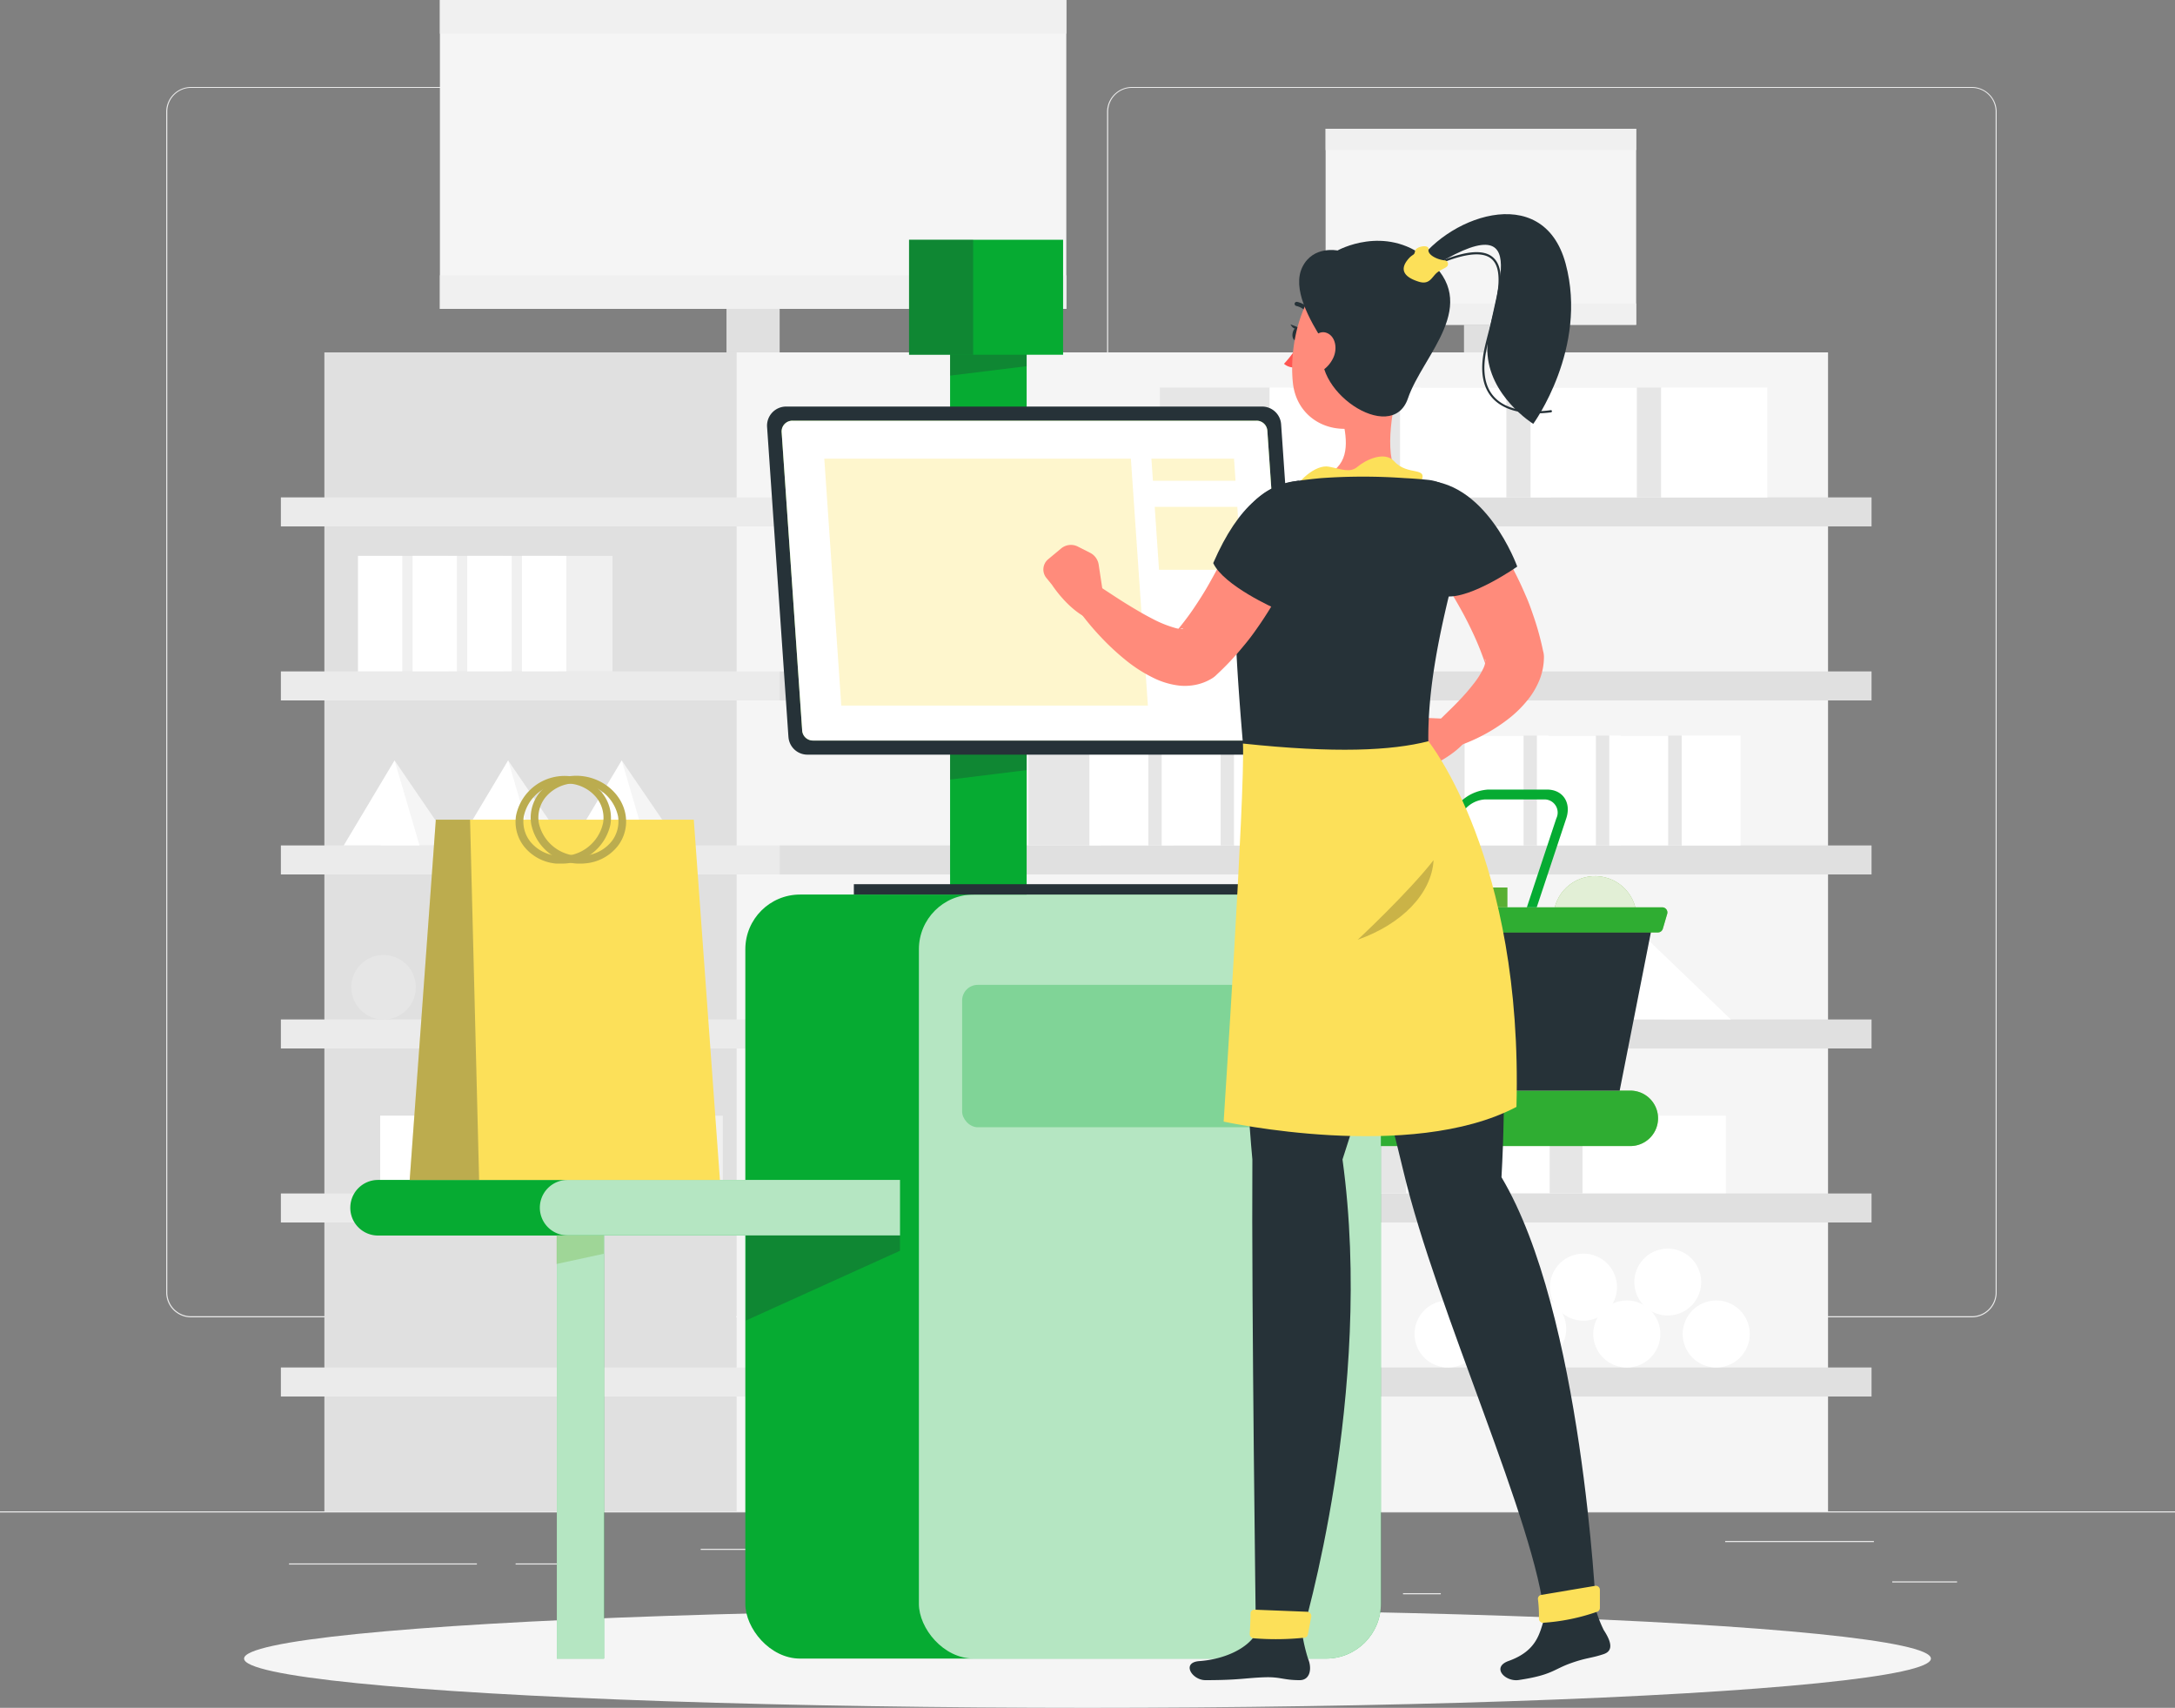
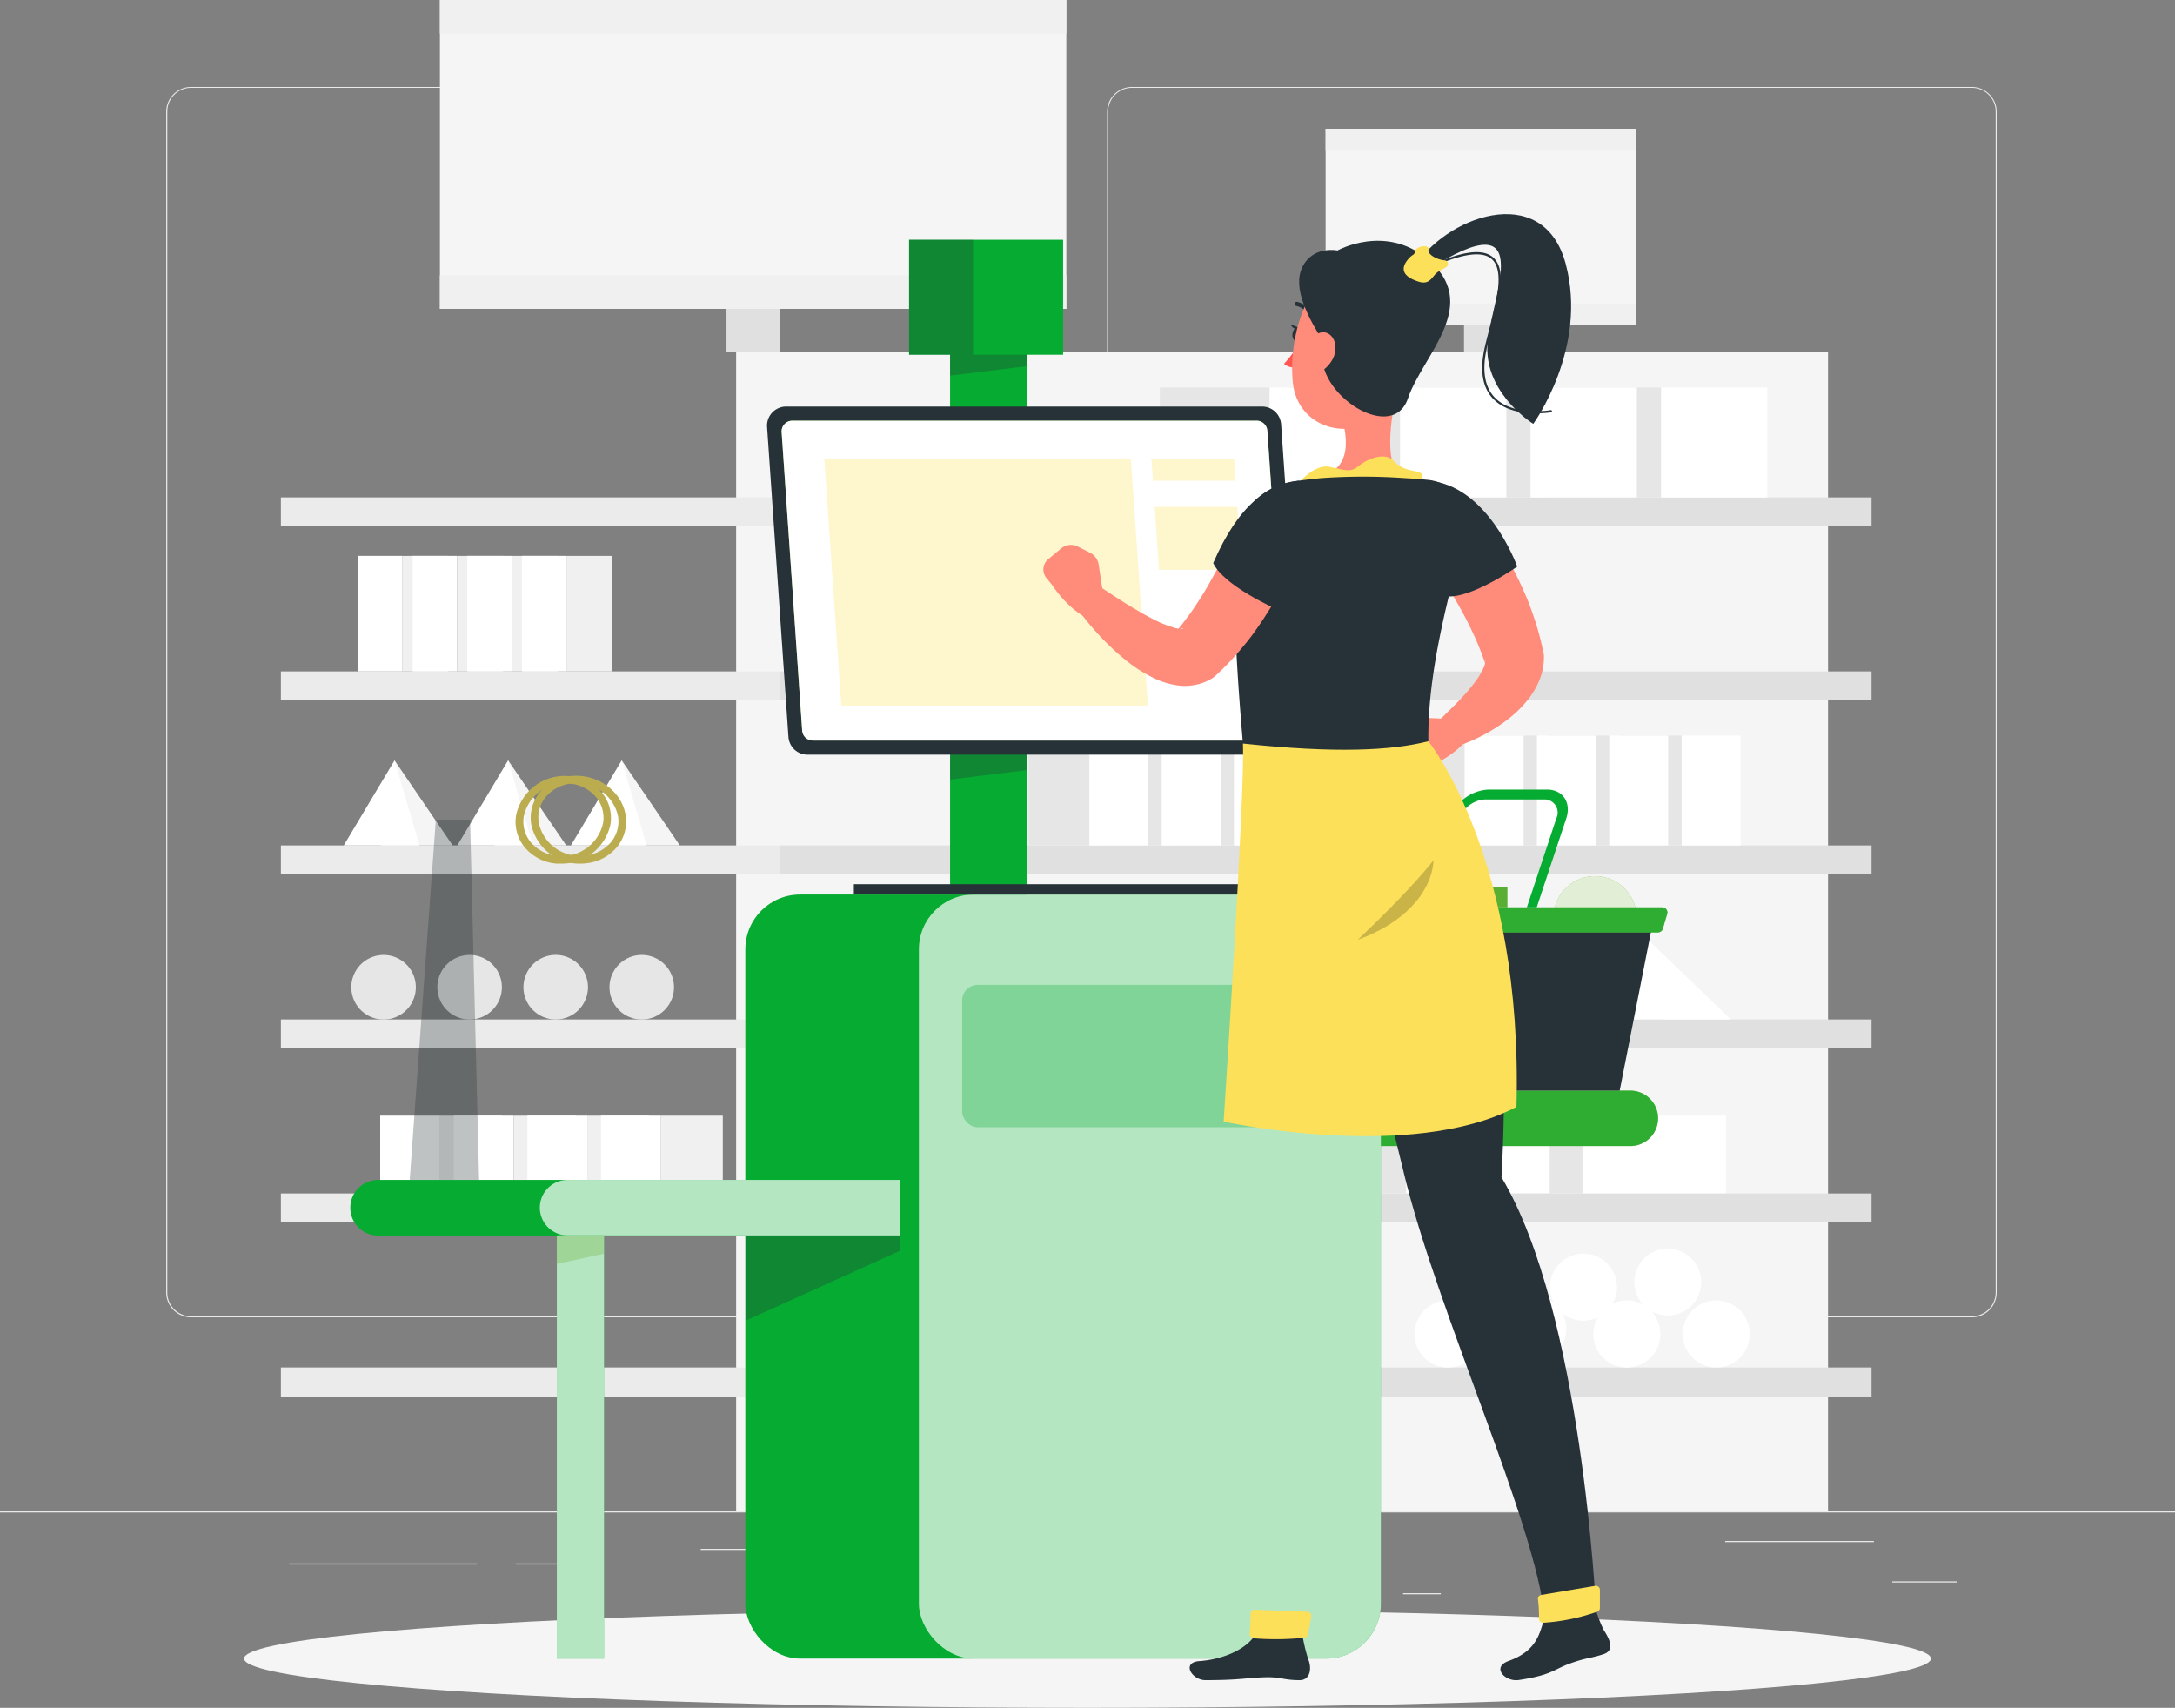
<svg xmlns="http://www.w3.org/2000/svg" width="343.722" height="269.863" viewBox="0 0 343.722 269.863">
  <rect x="0" y="0" width="343.722" height="269.863" fill="#808080" stroke="none" />
  <g id="Self_checkout-rafiki" data-name="Self checkout-rafiki" transform="translate(0 -35)">
    <g id="freepik--background-complete--inject-36" transform="translate(0 35)">
      <rect id="Rectangle_18306" data-name="Rectangle 18306" width="343.722" height="0.172" transform="translate(0 238.818)" fill="#ebebeb" />
      <rect id="Rectangle_18307" data-name="Rectangle 18307" width="10.243" height="0.172" transform="translate(299.038 249.879)" fill="#ebebeb" />
      <rect id="Rectangle_18308" data-name="Rectangle 18308" width="5.974" height="0.172" transform="translate(221.721 251.749)" fill="#ebebeb" />
      <rect id="Rectangle_18309" data-name="Rectangle 18309" width="23.504" height="0.172" transform="translate(272.633 243.499)" fill="#ebebeb" />
      <rect id="Rectangle_18310" data-name="Rectangle 18310" width="29.691" height="0.172" transform="translate(45.674 247.046)" fill="#ebebeb" />
      <rect id="Rectangle_18311" data-name="Rectangle 18311" width="10.71" height="0.172" transform="translate(81.483 247.046)" fill="#ebebeb" />
      <rect id="Rectangle_18312" data-name="Rectangle 18312" width="64.4" height="0.172" transform="translate(110.733 244.737)" fill="#ebebeb" />
      <path id="Path_33769" data-name="Path 33769" d="M174.867,249.409H42.128a3.925,3.925,0,0,1-3.918-3.925V58.891A3.925,3.925,0,0,1,42.128,55H174.867a3.925,3.925,0,0,1,3.925,3.925V245.484A3.925,3.925,0,0,1,174.867,249.409ZM42.128,55.137a3.753,3.753,0,0,0-3.747,3.753V245.484a3.753,3.753,0,0,0,3.747,3.753H174.867a3.76,3.76,0,0,0,3.753-3.753V58.891a3.76,3.76,0,0,0-3.753-3.753Z" transform="translate(-11.943 -41.251)" fill="#ebebeb" />
      <path id="Path_33770" data-name="Path 33770" d="M391.171,249.409H258.425a3.932,3.932,0,0,1-3.925-3.925V58.891A3.932,3.932,0,0,1,258.425,55H391.171a3.925,3.925,0,0,1,3.912,3.891V245.484A3.925,3.925,0,0,1,391.171,249.409ZM258.425,55.137a3.76,3.76,0,0,0-3.753,3.753V245.484a3.76,3.76,0,0,0,3.753,3.753H391.171a3.76,3.76,0,0,0,3.753-3.753V58.891a3.76,3.76,0,0,0-3.753-3.753Z" transform="translate(-79.546 -41.251)" fill="#ebebeb" />
-       <rect id="Rectangle_18313" data-name="Rectangle 18313" width="65.08" height="183.135" transform="translate(51.263 55.683)" fill="#e0e0e0" />
      <rect id="Rectangle_18314" data-name="Rectangle 18314" width="172.555" height="183.135" transform="translate(288.891 238.818) rotate(180)" fill="#f5f5f5" />
      <rect id="Rectangle_18315" data-name="Rectangle 18315" width="78.829" height="4.585" transform="translate(44.388 78.595)" fill="#ebebeb" />
      <rect id="Rectangle_18316" data-name="Rectangle 18316" width="172.555" height="4.585" transform="translate(295.766 83.181) rotate(180)" fill="#e0e0e0" />
      <rect id="Rectangle_18317" data-name="Rectangle 18317" width="78.829" height="4.585" transform="translate(44.388 106.093)" fill="#ebebeb" />
      <rect id="Rectangle_18318" data-name="Rectangle 18318" width="172.555" height="4.585" transform="translate(295.766 110.678) rotate(180)" fill="#e0e0e0" />
      <rect id="Rectangle_18319" data-name="Rectangle 18319" width="78.829" height="4.585" transform="translate(44.388 133.591)" fill="#ebebeb" />
      <rect id="Rectangle_18320" data-name="Rectangle 18320" width="172.555" height="4.585" transform="translate(295.766 138.176) rotate(180)" fill="#e0e0e0" />
      <rect id="Rectangle_18321" data-name="Rectangle 18321" width="78.829" height="4.585" transform="translate(44.388 161.089)" fill="#ebebeb" />
      <rect id="Rectangle_18322" data-name="Rectangle 18322" width="172.555" height="4.585" transform="translate(295.766 165.674) rotate(180)" fill="#e0e0e0" />
      <rect id="Rectangle_18323" data-name="Rectangle 18323" width="78.829" height="4.585" transform="translate(44.388 188.586)" fill="#ebebeb" />
      <rect id="Rectangle_18324" data-name="Rectangle 18324" width="172.555" height="4.585" transform="translate(295.766 193.172) rotate(180)" fill="#e0e0e0" />
      <rect id="Rectangle_18325" data-name="Rectangle 18325" width="78.829" height="4.585" transform="translate(44.388 216.084)" fill="#ebebeb" />
      <rect id="Rectangle_18326" data-name="Rectangle 18326" width="172.555" height="4.585" transform="translate(295.766 220.669) rotate(180)" fill="#e0e0e0" />
      <rect id="Rectangle_18327" data-name="Rectangle 18327" width="98.992" height="48.808" transform="translate(69.521)" fill="#f5f5f5" />
      <rect id="Rectangle_18328" data-name="Rectangle 18328" width="8.401" height="6.874" transform="translate(114.81 48.808)" fill="#e0e0e0" />
      <rect id="Rectangle_18329" data-name="Rectangle 18329" width="98.992" height="5.307" transform="translate(69.521 43.501)" fill="#f0f0f0" />
      <rect id="Rectangle_18330" data-name="Rectangle 18330" width="98.992" height="5.307" transform="translate(69.521)" fill="#f0f0f0" />
      <rect id="Rectangle_18331" data-name="Rectangle 18331" width="49.077" height="30.976" transform="translate(209.491 20.348)" fill="#f5f5f5" />
      <rect id="Rectangle_18332" data-name="Rectangle 18332" width="5.335" height="4.365" transform="translate(231.359 51.318)" fill="#e0e0e0" />
      <rect id="Rectangle_18333" data-name="Rectangle 18333" width="49.077" height="3.368" transform="translate(209.491 47.956)" fill="#f0f0f0" />
      <rect id="Rectangle_18334" data-name="Rectangle 18334" width="49.077" height="3.368" transform="translate(209.491 20.348)" fill="#f0f0f0" />
      <rect id="Rectangle_18335" data-name="Rectangle 18335" width="17.358" height="17.358" transform="translate(245.163 61.237)" fill="#e6e6e6" />
      <rect id="Rectangle_18336" data-name="Rectangle 18336" width="16.787" height="17.358" transform="translate(279.301 78.602) rotate(180)" fill="#fff" />
      <rect id="Rectangle_18337" data-name="Rectangle 18337" width="17.358" height="17.358" transform="translate(224.54 61.237)" fill="#e6e6e6" />
      <rect id="Rectangle_18338" data-name="Rectangle 18338" width="16.787" height="17.358" transform="translate(258.678 78.602) rotate(180)" fill="#fff" />
      <rect id="Rectangle_18339" data-name="Rectangle 18339" width="17.358" height="17.358" transform="translate(203.916 61.237)" fill="#e6e6e6" />
      <rect id="Rectangle_18340" data-name="Rectangle 18340" width="16.787" height="17.358" transform="translate(238.055 78.602) rotate(180)" fill="#fff" />
      <rect id="Rectangle_18341" data-name="Rectangle 18341" width="17.358" height="17.358" transform="translate(183.293 61.237)" fill="#e6e6e6" />
      <rect id="Rectangle_18342" data-name="Rectangle 18342" width="16.787" height="17.358" transform="translate(217.431 78.602) rotate(180)" fill="#fff" />
      <rect id="Rectangle_18343" data-name="Rectangle 18343" width="7.273" height="18.258" transform="translate(70.869 106.1) rotate(180)" fill="#f0f0f0" />
      <rect id="Rectangle_18344" data-name="Rectangle 18344" width="7.033" height="18.258" transform="translate(56.57 87.835)" fill="#fff" />
      <rect id="Rectangle_18345" data-name="Rectangle 18345" width="7.273" height="18.258" transform="translate(79.51 106.1) rotate(180)" fill="#f0f0f0" />
      <rect id="Rectangle_18346" data-name="Rectangle 18346" width="7.033" height="18.258" transform="translate(65.204 87.835)" fill="#fff" />
      <rect id="Rectangle_18347" data-name="Rectangle 18347" width="7.273" height="18.258" transform="translate(88.144 106.1) rotate(180)" fill="#f0f0f0" />
      <rect id="Rectangle_18348" data-name="Rectangle 18348" width="7.033" height="18.258" transform="translate(73.845 87.835)" fill="#fff" />
      <rect id="Rectangle_18349" data-name="Rectangle 18349" width="7.273" height="18.258" transform="translate(96.792 106.1) rotate(180)" fill="#f0f0f0" />
      <rect id="Rectangle_18350" data-name="Rectangle 18350" width="7.033" height="18.258" transform="translate(82.486 87.835)" fill="#fff" />
      <rect id="Rectangle_18351" data-name="Rectangle 18351" width="9.789" height="12.298" transform="translate(79.338 188.593) rotate(180)" fill="#f0f0f0" />
      <rect id="Rectangle_18352" data-name="Rectangle 18352" width="9.466" height="12.298" transform="translate(60.083 176.288)" fill="#fff" />
      <rect id="Rectangle_18353" data-name="Rectangle 18353" width="9.789" height="12.298" transform="translate(90.969 188.593) rotate(180)" fill="#f0f0f0" />
      <rect id="Rectangle_18354" data-name="Rectangle 18354" width="9.466" height="12.298" transform="translate(71.714 176.288)" fill="#fff" />
      <rect id="Rectangle_18355" data-name="Rectangle 18355" width="9.789" height="12.298" transform="translate(102.601 188.593) rotate(180)" fill="#f0f0f0" />
      <rect id="Rectangle_18356" data-name="Rectangle 18356" width="9.466" height="12.298" transform="translate(83.346 176.288)" fill="#fff" />
      <rect id="Rectangle_18357" data-name="Rectangle 18357" width="9.789" height="12.298" transform="translate(114.226 188.593) rotate(180)" fill="#f0f0f0" />
      <rect id="Rectangle_18358" data-name="Rectangle 18358" width="9.466" height="12.298" transform="translate(94.977 176.288)" fill="#fff" />
      <rect id="Rectangle_18359" data-name="Rectangle 18359" width="9.617" height="17.358" transform="translate(256.141 116.233)" fill="#e6e6e6" />
      <rect id="Rectangle_18360" data-name="Rectangle 18360" width="9.301" height="17.358" transform="translate(275.067 133.598) rotate(180)" fill="#fff" />
      <rect id="Rectangle_18361" data-name="Rectangle 18361" width="9.617" height="17.358" transform="translate(244.709 116.233)" fill="#e6e6e6" />
      <rect id="Rectangle_18362" data-name="Rectangle 18362" width="9.301" height="17.358" transform="translate(263.628 133.598) rotate(180)" fill="#fff" />
      <rect id="Rectangle_18363" data-name="Rectangle 18363" width="9.617" height="17.358" transform="translate(233.277 116.233)" fill="#e6e6e6" />
      <rect id="Rectangle_18364" data-name="Rectangle 18364" width="9.301" height="17.358" transform="translate(252.202 133.598) rotate(180)" fill="#fff" />
      <rect id="Rectangle_18365" data-name="Rectangle 18365" width="9.617" height="17.358" transform="translate(221.852 116.233)" fill="#e6e6e6" />
      <rect id="Rectangle_18366" data-name="Rectangle 18366" width="9.301" height="17.358" transform="translate(240.777 133.598) rotate(180)" fill="#fff" />
      <rect id="Rectangle_18367" data-name="Rectangle 18367" width="9.617" height="17.358" transform="translate(196.843 116.233)" fill="#e6e6e6" />
      <rect id="Rectangle_18368" data-name="Rectangle 18368" width="9.301" height="17.358" transform="translate(215.768 133.598) rotate(180)" fill="#fff" />
      <rect id="Rectangle_18369" data-name="Rectangle 18369" width="9.617" height="17.358" transform="translate(185.41 116.233)" fill="#e6e6e6" />
      <rect id="Rectangle_18370" data-name="Rectangle 18370" width="9.301" height="17.358" transform="translate(204.336 133.598) rotate(180)" fill="#fff" />
      <rect id="Rectangle_18371" data-name="Rectangle 18371" width="9.617" height="17.358" transform="translate(173.985 116.233)" fill="#e6e6e6" />
      <rect id="Rectangle_18372" data-name="Rectangle 18372" width="9.301" height="17.358" transform="translate(192.904 133.598) rotate(180)" fill="#fff" />
      <rect id="Rectangle_18373" data-name="Rectangle 18373" width="9.617" height="17.358" transform="translate(162.553 116.233)" fill="#e6e6e6" />
      <rect id="Rectangle_18374" data-name="Rectangle 18374" width="9.301" height="17.358" transform="translate(181.478 133.598) rotate(180)" fill="#fff" />
      <rect id="Rectangle_18375" data-name="Rectangle 18375" width="23.442" height="12.257" transform="translate(226.643 176.295)" fill="#e6e6e6" />
      <rect id="Rectangle_18376" data-name="Rectangle 18376" width="22.665" height="12.257" transform="translate(272.75 188.545) rotate(180)" fill="#fff" />
      <rect id="Rectangle_18377" data-name="Rectangle 18377" width="23.442" height="12.257" transform="translate(198.788 176.295)" fill="#e6e6e6" />
      <rect id="Rectangle_18378" data-name="Rectangle 18378" width="22.665" height="12.257" transform="translate(244.902 188.545) rotate(180)" fill="#fff" />
      <rect id="Rectangle_18379" data-name="Rectangle 18379" width="23.442" height="12.257" transform="translate(170.94 176.295)" fill="#e6e6e6" />
      <rect id="Rectangle_18380" data-name="Rectangle 18380" width="22.665" height="12.257" transform="translate(217.046 188.545) rotate(180)" fill="#fff" />
      <rect id="Rectangle_18381" data-name="Rectangle 18381" width="23.442" height="12.257" transform="translate(143.091 176.295)" fill="#e6e6e6" />
      <rect id="Rectangle_18382" data-name="Rectangle 18382" width="22.665" height="12.257" transform="translate(189.198 188.545) rotate(180)" fill="#fff" />
      <circle id="Ellipse_672" data-name="Ellipse 672" cx="7.734" cy="7.734" r="7.734" transform="translate(135.743 90.626)" fill="#e6e6e6" />
      <circle id="Ellipse_673" data-name="Ellipse 673" cx="7.734" cy="7.734" r="7.734" transform="translate(156.366 90.626)" fill="#e6e6e6" />
      <circle id="Ellipse_674" data-name="Ellipse 674" cx="7.734" cy="7.734" r="7.734" transform="translate(176.989 90.626)" fill="#e6e6e6" />
      <circle id="Ellipse_675" data-name="Ellipse 675" cx="7.734" cy="7.734" r="7.734" transform="translate(197.612 90.626)" fill="#e6e6e6" />
      <circle id="Ellipse_676" data-name="Ellipse 676" cx="5.101" cy="5.101" r="5.101" transform="translate(54.481 152.208) rotate(-13.28)" fill="#e6e6e6" />
      <circle id="Ellipse_677" data-name="Ellipse 677" cx="5.101" cy="5.101" r="5.101" transform="translate(68.079 152.205) rotate(-13.28)" fill="#e6e6e6" />
      <circle id="Ellipse_678" data-name="Ellipse 678" cx="5.101" cy="5.101" r="5.101" transform="translate(81.156 158.752) rotate(-67.5)" fill="#e6e6e6" />
      <circle id="Ellipse_679" data-name="Ellipse 679" cx="5.101" cy="5.101" r="5.101" transform="translate(94.204 155.997) rotate(-45)" fill="#e6e6e6" />
      <circle id="Ellipse_680" data-name="Ellipse 680" cx="5.3" cy="5.3" r="5.3" transform="translate(221.912 213.662) rotate(-67.5)" fill="#fff" />
      <circle id="Ellipse_681" data-name="Ellipse 681" cx="5.284" cy="5.284" r="5.284" transform="translate(235.869 206.045) rotate(-13.339)" fill="#fff" />
      <circle id="Ellipse_682" data-name="Ellipse 682" cx="5.3" cy="5.3" r="5.3" transform="translate(250.165 213.661) rotate(-67.5)" fill="#fff" />
      <circle id="Ellipse_683" data-name="Ellipse 683" cx="5.3" cy="5.3" r="5.3" transform="translate(264.295 213.657) rotate(-67.5)" fill="#fff" />
      <circle id="Ellipse_684" data-name="Ellipse 684" cx="5.3" cy="5.3" r="5.3" transform="translate(228.617 203.392) rotate(-45)" fill="#fff" />
      <circle id="Ellipse_685" data-name="Ellipse 685" cx="5.3" cy="5.3" r="5.3" transform="translate(243.314 206.259) rotate(-67.5)" fill="#fff" />
      <circle id="Ellipse_686" data-name="Ellipse 686" cx="5.284" cy="5.284" r="5.284" transform="translate(257.201 198.664) rotate(-13.339)" fill="#fff" />
      <circle id="Ellipse_687" data-name="Ellipse 687" cx="5.3" cy="5.3" r="5.3" transform="translate(152.752 210.793) rotate(-45)" fill="#fff" />
      <circle id="Ellipse_688" data-name="Ellipse 688" cx="5.3" cy="5.3" r="5.3" transform="translate(167.446 213.661) rotate(-67.5)" fill="#fff" />
      <circle id="Ellipse_689" data-name="Ellipse 689" cx="5.3" cy="5.3" r="5.3" transform="translate(182.117 206.862) rotate(-13.28)" fill="#fff" />
      <circle id="Ellipse_690" data-name="Ellipse 690" cx="5.3" cy="5.3" r="5.3" transform="translate(195.699 213.653) rotate(-67.5)" fill="#fff" />
      <circle id="Ellipse_691" data-name="Ellipse 691" cx="5.3" cy="5.3" r="5.3" transform="translate(160.588 206.26) rotate(-67.5)" fill="#fff" />
      <circle id="Ellipse_692" data-name="Ellipse 692" cx="5.3" cy="5.3" r="5.3" transform="translate(174.148 203.395) rotate(-45)" fill="#fff" />
      <circle id="Ellipse_693" data-name="Ellipse 693" cx="5.3" cy="5.3" r="5.3" transform="translate(188.841 206.259) rotate(-67.5)" fill="#fff" />
      <path id="Path_33771" data-name="Path 33771" d="M369.474,249.2l3.884,13.838H353.01Z" transform="translate(-110.336 -101.95)" fill="#e0e0e0" />
      <path id="Path_33772" data-name="Path 33772" d="M373.744,249.2l-7.074,13.838h21.469Z" transform="translate(-114.605 -101.95)" fill="#fff" />
      <path id="Path_33773" data-name="Path 33773" d="M322.661,249.2l3.884,13.838H306.19Z" transform="translate(-95.702 -101.95)" fill="#e0e0e0" />
      <path id="Path_33774" data-name="Path 33774" d="M326.934,249.2l-7.074,13.838h21.469Z" transform="translate(-99.974 -101.95)" fill="#fff" />
      <path id="Path_33775" data-name="Path 33775" d="M275.844,249.2l3.891,13.838H259.38Z" transform="translate(-81.071 -101.95)" fill="#e0e0e0" />
      <path id="Path_33776" data-name="Path 33776" d="M280.114,249.2l-7.074,13.838h21.476Z" transform="translate(-85.34 -101.95)" fill="#fff" />
      <path id="Path_33777" data-name="Path 33777" d="M89.715,209.78,87.55,223.22H98.9Z" transform="translate(-27.364 -89.629)" fill="#f5f5f5" />
      <path id="Path_33778" data-name="Path 33778" d="M87.049,209.78,91,223.22H79.02Z" transform="translate(-24.698 -89.629)" fill="#fff" />
      <path id="Path_33779" data-name="Path 33779" d="M115.825,209.78l-2.165,13.44h11.35Z" transform="translate(-35.525 -89.629)" fill="#f5f5f5" />
      <path id="Path_33780" data-name="Path 33780" d="M113.159,209.78l3.946,13.44H105.13Z" transform="translate(-32.859 -89.629)" fill="#fff" />
      <path id="Path_33781" data-name="Path 33781" d="M141.932,209.78l-2.172,13.44h11.357Z" transform="translate(-43.683 -89.629)" fill="#f5f5f5" />
      <path id="Path_33782" data-name="Path 33782" d="M139.269,209.78l3.946,13.44H131.24Z" transform="translate(-41.02 -89.629)" fill="#fff" />
      <path id="Path_33783" data-name="Path 33783" d="M229.034,249.2l3.884,13.838H212.57Z" transform="translate(-66.44 -101.95)" fill="#e0e0e0" />
      <path id="Path_33784" data-name="Path 33784" d="M233.3,249.2l-7.074,13.838h21.476Z" transform="translate(-70.71 -101.95)" fill="#fff" />
    </g>
    <g id="freepik--Shadow--inject-36" transform="translate(38.572 289.299)">
      <ellipse id="freepik--path--inject-36" cx="133.288" cy="7.782" rx="133.288" ry="7.782" fill="#f5f5f5" />
    </g>
    <g id="freepik--cash-register--inject-36" transform="translate(55.36 72.885)">
      <path id="Path_33785" data-name="Path 33785" d="M292,285.69h56.913a4.379,4.379,0,0,1,4.379,4.379h0a4.379,4.379,0,0,1-4.379,4.379H292Z" transform="translate(-146.626 -151.24)" fill="#6db033" />
      <path id="Path_33786" data-name="Path 33786" d="M292,285.69h56.913a4.379,4.379,0,0,1,4.379,4.379h0a4.379,4.379,0,0,1-4.379,4.379H292Z" transform="translate(-146.626 -151.24)" fill="#06ab32" opacity="0.6" />
      <circle id="Ellipse_694" data-name="Ellipse 694" cx="6.579" cy="6.579" r="6.579" transform="translate(188.793 112.028) rotate(-76.72)" fill="#6db033" />
      <circle id="Ellipse_695" data-name="Ellipse 695" cx="6.579" cy="6.579" r="6.579" transform="translate(188.793 112.028) rotate(-76.72)" fill="#fff" opacity="0.8" />
      <path id="Path_33787" data-name="Path 33787" d="M300.81,247.25h54.384l-5.211,26.425H306.014Z" transform="translate(-149.38 -139.225)" fill="#263238" />
      <path id="Path_33788" data-name="Path 33788" d="M298.226,243.56h57.415a.811.811,0,0,1,.784,1.038l-.687,2.344a.818.818,0,0,1-.784.584H298.906a.818.818,0,0,1-.784-.584l-.687-2.344a.811.811,0,0,1,.791-1.038Z" transform="translate(-148.315 -138.072)" fill="#6db033" />
      <path id="Path_33789" data-name="Path 33789" d="M298.226,243.56h57.415a.811.811,0,0,1,.784,1.038l-.687,2.344a.818.818,0,0,1-.784.584H298.906a.818.818,0,0,1-.784-.584l-.687-2.344a.811.811,0,0,1,.791-1.038Z" transform="translate(-148.315 -138.072)" fill="#06ab32" opacity="0.6" />
      <rect id="Rectangle_18383" data-name="Rectangle 18383" width="26.123" height="3.135" transform="translate(156.737 102.353)" fill="#6db033" />
      <rect id="Rectangle_18384" data-name="Rectangle 18384" width="26.123" height="3.135" transform="translate(156.737 102.353)" fill="#06ab32" opacity="0.2" />
      <path id="Path_33790" data-name="Path 33790" d="M328.773,240.819a.846.846,0,0,1-.914.577c-2.062-.351-3.08-2.227-2.33-4.489l5.259-15.873a6.9,6.9,0,0,1,6.049-4.544h9.315c2.5,0,3.863,2.062,3.039,4.544L344.522,235.1h-1.56l4.661-14.065a2.078,2.078,0,0,0-1.987-2.984h-9.315a4.544,4.544,0,0,0-3.973,2.984l-5.259,15.873a2.094,2.094,0,0,0,1.162,2.853.832.832,0,0,1,.522,1.059Z" transform="translate(-157.029 -129.611)" fill="#06ab32" />
      <rect id="Rectangle_18385" data-name="Rectangle 18385" width="100.435" height="120.729" rx="8.65" transform="translate(62.427 103.467)" fill="#06ab32" />
      <path id="Path_33791" data-name="Path 33791" d="M167.4,306.22H84.909a4.386,4.386,0,0,0-4.379,4.386h0a4.379,4.379,0,0,0,4.379,4.4H167.4Z" transform="translate(-80.53 -157.657)" fill="#06ab32" />
      <path id="Path_33792" data-name="Path 33792" d="M195.832,321.394l-24.342,11.02V318.96h24.342Z" transform="translate(-108.96 -161.639)" fill="#263238" opacity="0.3" />
      <path id="Path_33793" data-name="Path 33793" d="M181.02,306.22H128.479a4.386,4.386,0,0,0-4.379,4.386h0a4.386,4.386,0,0,0,4.379,4.379H181.02Z" transform="translate(-94.148 -157.657)" fill="#fff" opacity="0.7" />
      <rect id="Rectangle_18386" data-name="Rectangle 18386" width="73.006" height="120.729" rx="8.65" transform="translate(89.856 103.467)" fill="#fff" opacity="0.7" />
      <rect id="Rectangle_18387" data-name="Rectangle 18387" width="7.459" height="66.868" transform="translate(32.64 157.328)" fill="#06ab32" />
      <rect id="Rectangle_18388" data-name="Rectangle 18388" width="7.459" height="66.868" transform="translate(32.64 157.321)" fill="#fff" opacity="0.7" />
      <path id="Path_33794" data-name="Path 33794" d="M135.4,321.868l-7.459,1.616V318.96H135.4Z" transform="translate(-95.348 -161.639)" fill="#6db033" opacity="0.3" />
      <rect id="Rectangle_18389" data-name="Rectangle 18389" width="59.333" height="22.5" rx="2.47" transform="translate(96.689 117.738)" fill="#06ab32" opacity="0.3" />
-       <path id="Path_33795" data-name="Path 33795" d="M139.077,223.41H98.312L94.18,280.344h49.028Z" transform="translate(-84.796 -131.774)" fill="#fce059" />
      <path id="Path_33796" data-name="Path 33796" d="M103.722,223.41h-5.41L94.18,280.344h10.972Z" transform="translate(-84.796 -131.774)" fill="#263238" opacity="0.3" />
      <path id="Path_33797" data-name="Path 33797" d="M129.871,227.2a7.806,7.806,0,0,1-7.789-6.235,6.318,6.318,0,0,1,1.265-4.915,7.314,7.314,0,0,1,5.135-2.7c4.09-.371,7.912,2.413,8.517,6.187a6.331,6.331,0,0,1-1.272,4.922,7.287,7.287,0,0,1-5.128,2.7A6.572,6.572,0,0,1,129.871,227.2Zm-.653-12.676h-.626a6.125,6.125,0,0,0-4.29,2.241,5.128,5.128,0,0,0-1.024,3.987,6.612,6.612,0,0,0,7.211,5.183,6.125,6.125,0,0,0,4.29-2.241A5.128,5.128,0,0,0,135.8,219.7,6.576,6.576,0,0,0,129.218,214.52Z" transform="translate(-93.492 -128.618)" fill="#bbac4f" />
      <path id="Path_33798" data-name="Path 33798" d="M125.724,227.215h-.729a7.287,7.287,0,0,1-5.128-2.7,6.3,6.3,0,0,1-1.265-4.922,7.824,7.824,0,0,1,8.511-6.187,7.3,7.3,0,0,1,5.135,2.7,6.29,6.29,0,0,1,1.265,4.915A7.85,7.85,0,0,1,125.724,227.215Zm.687-12.676a6.574,6.574,0,0,0-6.593,5.211,5.128,5.128,0,0,0,1.024,3.987,6.125,6.125,0,0,0,4.29,2.241,6.63,6.63,0,0,0,7.218-5.183,5.1,5.1,0,0,0-1.031-3.987,6.111,6.111,0,0,0-4.283-2.241c-.268-.021-.474-.027-.681-.027Z" transform="translate(-92.403 -128.636)" fill="#bbac4f" />
      <rect id="Rectangle_18390" data-name="Rectangle 18390" width="12.099" height="89.416" transform="translate(94.785 14.058)" fill="#06ab32" />
      <path id="Path_33799" data-name="Path 33799" d="M230.509,180.2h-12.1v23.366l12.1-1.492Z" transform="translate(-123.625 -118.268)" fill="#263238" opacity="0.3" />
      <path id="Path_33800" data-name="Path 33800" d="M230.509,111.45h-12.1v6.8l12.1-1.492Z" transform="translate(-123.625 -96.78)" fill="#263238" opacity="0.3" />
      <path id="Path_33801" data-name="Path 33801" d="M179.712,180.654l-3.375-48.98a3.018,3.018,0,0,1,3.011-3.224h75.213a3.011,3.011,0,0,1,3.011,2.8l3.368,48.98a3.011,3.011,0,0,1-3.011,3.224H182.716a3,3,0,0,1-3-2.8Z" transform="translate(-110.473 -102.093)" fill="#263238" />
      <path id="Path_33802" data-name="Path 33802" d="M254.743,131.7H181.386a1.7,1.7,0,0,0-1.7,1.822l3.245,47.131a1.7,1.7,0,0,0,1.7,1.588h73.357a1.7,1.7,0,0,0,1.7-1.822l-3.245-47.138a1.7,1.7,0,0,0-1.7-1.581Z" transform="translate(-111.521 -103.109)" fill="#6db033" />
      <path id="Path_33803" data-name="Path 33803" d="M254.743,131.7H181.386a1.7,1.7,0,0,0-1.7,1.822l3.245,47.131a1.7,1.7,0,0,0,1.7,1.588h73.357a1.7,1.7,0,0,0,1.7-1.822l-3.245-47.138a1.7,1.7,0,0,0-1.7-1.581Z" transform="translate(-111.521 -103.109)" fill="#fff" />
      <rect id="Rectangle_18391" data-name="Rectangle 18391" width="64.386" height="1.636" transform="translate(79.578 101.831)" fill="#263238" />
      <path id="Path_33804" data-name="Path 33804" d="M240.629,179.449H192.178L189.49,140.43h48.451Z" transform="translate(-114.586 -105.838)" fill="#fce059" opacity="0.3" />
      <path id="Path_33805" data-name="Path 33805" d="M277.985,143.922H264.931l-.241-3.492h13.055Z" transform="translate(-138.09 -105.838)" fill="#fce059" opacity="0.3" />
      <path id="Path_33806" data-name="Path 33806" d="M279.185,161.454H266.131l-.681-9.954H278.5Z" transform="translate(-138.328 -109.298)" fill="#fce059" opacity="0.3" />
      <rect id="Rectangle_18392" data-name="Rectangle 18392" width="24.342" height="18.169" transform="translate(88.302 0)" fill="#06ab32" />
      <rect id="Rectangle_18393" data-name="Rectangle 18393" width="10.126" height="18.169" transform="translate(88.302 0)" fill="#263238" opacity="0.3" />
    </g>
    <g id="freepik--Character--inject-36" transform="translate(164.886 68.838)">
      <path id="Path_33807" data-name="Path 33807" d="M320.555,202.593l1.34-1.712a2.523,2.523,0,0,1,2.111-.962l3.822.172a4.75,4.75,0,0,1,3.753,2.165l.509.8c-2.062,2.99-6.441,4.723-6.441,4.723l-1.2.632a2.1,2.1,0,0,1-2.88-.818l-1.286-2.365a2.42,2.42,0,0,1,.268-2.633Z" transform="translate(-264.909 -120.383)" fill="#ff8b7b" />
      <path id="Path_33808" data-name="Path 33808" d="M335.971,153.1c.4.488.687.832.976,1.244s.577.791.859,1.182c.564.8,1.079,1.609,1.595,2.42a57.455,57.455,0,0,1,2.75,5.073c.426.866.811,1.76,1.2,2.654s.722,1.808,1.038,2.75a44.327,44.327,0,0,1,1.595,5.726l.076.316a3.07,3.07,0,0,1,.069.687,9.838,9.838,0,0,1-.687,3.588,12.778,12.778,0,0,1-1.478,2.674,18.073,18.073,0,0,1-3.561,3.6,27.151,27.151,0,0,1-3.836,2.461,27.812,27.812,0,0,1-4.125,1.78,2.592,2.592,0,0,1-2.66-4.3l.172-.165c.846-.846,1.822-1.76,2.667-2.654a32.231,32.231,0,0,0,2.365-2.715,12.372,12.372,0,0,0,1.616-2.578c.344-.77.3-1.375.2-1.375l.144.976c-.516-1.485-1.066-2.956-1.732-4.42s-1.375-2.9-2.172-4.331-1.616-2.832-2.5-4.207c-.44-.687-.894-1.375-1.375-2.062l-.687-.99-.633-.894-.165-.234a5.156,5.156,0,0,1,8.208-6.221Z" transform="translate(-267.023 -105.171)" fill="#ff8b7b" />
      <path id="Path_33809" data-name="Path 33809" d="M325.922,145.455c-1.939,4.4-1.815,9.892,4.125,18.293,3.946.433,11.247-4.7,11.247-4.7S336.282,144.994,325.922,145.455Z" transform="translate(-266.406 -103.358)" fill="#263238" />
      <path id="Path_33810" data-name="Path 33810" d="M315.392,123.21c-1.148,4.262-2.564,12.072.2,14.911,0,0-4.035-.6-12.6,4.7-2.482-3.561-.639-4.7-.639-4.7,4.812-1.134,4.977-4.654,4.393-7.967Z" transform="translate(-259.182 -96.409)" fill="#ff8b7b" />
      <path id="Path_33811" data-name="Path 33811" d="M296.26,146.514c1.272-2.75,4.269-5.369,6.338-4.977s3.327,1.038,4.551,0,4.248-2.55,5.788-.839c2.165,2.392,5.445.687,4.207,3.307C315.811,146.851,296.26,146.514,296.26,146.514Z" transform="translate(-257.484 -101.633)" fill="#fce059" />
      <path id="Path_33812" data-name="Path 33812" d="M298.47,111.329c-.083.584-.454,1.038-.825,1.011s-.6-.522-.522-1.107.454-1.031.825-1S298.559,110.759,298.47,111.329Z" transform="translate(-257.748 -92.351)" fill="#263238" />
      <path id="Path_33813" data-name="Path 33813" d="M297.966,110.062l-1.306-.5S297.2,110.7,297.966,110.062Z" transform="translate(-257.609 -92.142)" fill="#263238" />
      <path id="Path_33814" data-name="Path 33814" d="M297.741,113.43A17.185,17.185,0,0,1,295.17,117a2.352,2.352,0,0,0,1.98.536Z" transform="translate(-257.143 -93.352)" fill="#ff5652" />
      <path id="Path_33815" data-name="Path 33815" d="M297.658,104.869a.344.344,0,0,1-.041-.247.351.351,0,0,1,.426-.227,3.575,3.575,0,0,1,2.475,2.007.3.3,0,0,1-.213.412.371.371,0,0,1-.447-.213,2.867,2.867,0,0,0-1.98-1.567.385.385,0,0,1-.22-.165Z" transform="translate(-257.905 -90.524)" fill="#263238" />
      <path id="Path_33816" data-name="Path 33816" d="M317.583,105.821c-1.3,6.874-1.7,9.81-5.623,13.11-5.905,4.97-14.024,2.344-14.794-4.675-.687-6.311,1.533-16.5,8.621-18.774a8.937,8.937,0,0,1,11.8,10.339Z" transform="translate(-257.73 -87.571)" fill="#ff8b7b" />
      <path id="Path_33817" data-name="Path 33817" d="M302.672,106.608c-2.489-3.9-5.183-8.765-3.492-12.147s5.534-2.578,5.534-2.578,7.445-4.18,14.113,1.265c8.841,7.239-.639,15.206-2.983,22.108C313.252,122.852,299.888,113.654,302.672,106.608Z" transform="translate(-258.231 -86.138)" fill="#263238" />
      <path id="Path_33818" data-name="Path 33818" d="M349.031,92.058c-3.6-13.371-19.365-7.225-23.951.687l1.87.488c18.815-12.14,9.549,5.41,9.707,12.566s7.253,11.563,7.253,11.563S352.619,105.422,349.031,92.058Z" transform="translate(-266.492 -84.223)" fill="#263238" />
      <path id="Path_33819" data-name="Path 33819" d="M345.455,118.423c-2.007,0-4.812-.378-6.641-2.227-1.65-1.671-2.165-4.221-1.519-7.562.206-1.059.536-2.3.88-3.616,1.086-4.125,2.44-9.2.309-11-1.5-1.272-4.654-.825-9.384,1.313a.165.165,0,0,1-.227-.082.172.172,0,0,1,.089-.227c4.922-2.234,8.112-2.647,9.741-1.265,2.3,1.939.976,6.936-.192,11.35-.351,1.306-.687,2.544-.88,3.6-.619,3.245-.138,5.692,1.43,7.28,2.922,2.956,8.724,1.952,8.786,1.939a.174.174,0,1,1,.055.344A15.772,15.772,0,0,1,345.455,118.423Z" transform="translate(-267.673 -86.954)" fill="#263238" />
      <path id="Path_33820" data-name="Path 33820" d="M326.608,92.11c.172-.873-2.028-.509-2.131.268s-.392.344-1.251,1.478-.976,2.468,1.842,3.348c1.787.557,2.062-.818,2.977-1.506.5-.371,1.065-.564,1.43-.846a.571.571,0,0,0-.289-1.017C328.031,93.739,326.429,92.969,326.608,92.11Z" transform="translate(-265.744 -86.53)" fill="#fce059" />
      <path id="Path_33821" data-name="Path 33821" d="M304.118,115.624a4.812,4.812,0,0,1-3.039,2.434c-1.616.357-2.227-1.506-1.616-3.32.55-1.622,2.062-3.774,3.6-3.307S304.991,114.05,304.118,115.624Z" transform="translate(-258.412 -92.707)" fill="#ff8b7b" />
      <path id="Path_33822" data-name="Path 33822" d="M347.814,416.154c5.341-.8,5.445-1.684,8.311-2.688,2.454-.866,3.142-.742,5.121-1.409,1.657-.557,1.093-2.131,0-3.808a19.786,19.786,0,0,1-1.224-3.128l-8.119,1.2c-.784,2.269-1.065,5.17-5.7,6.826C343.449,414.139,345.662,416.47,347.814,416.154Z" transform="translate(-272.692 -184.522)" fill="#263238" />
      <path id="Path_33823" data-name="Path 33823" d="M275.978,417.865c5.314,0,6.331-.351,9.322-.454,2.557-.089,2.977.454,5.568.454,1.719,0,1.959-1.939,1.327-3.389a26.82,26.82,0,0,1-.921-3.946h-7.321c-1.32,2.317-4.922,4.035-8.937,4.324C272.128,415.067,273.84,417.865,275.978,417.865Z" transform="translate(-250.366 -186.212)" fill="#263238" />
-       <path id="Path_33824" data-name="Path 33824" d="M286.028,210.63s-1.059,38.208,1.21,62.475c-.144,22.775.557,74.931.557,74.931.179,1.162,6.283.687,7.321,0,0,0,11.446-38,6.366-74.931,12.711-38.538,9.968-62.475,9.968-62.475Z" transform="translate(-254.208 -123.732)" fill="#263238" />
-       <path id="Path_33825" data-name="Path 33825" d="M297.23,210.621s12.415,43.123,17.447,64.3c5.293,22.239,21.022,55.862,22.328,70.6,1.375.543,5.768-.062,8.119-1.2,0,0-2.152-47-14.938-68.414,2.887-52.686-11.412-65.307-11.412-65.307Z" transform="translate(-257.787 -123.723)" fill="#263238" />
+       <path id="Path_33825" data-name="Path 33825" d="M297.23,210.621s12.415,43.123,17.447,64.3c5.293,22.239,21.022,55.862,22.328,70.6,1.375.543,5.768-.062,8.119-1.2,0,0-2.152-47-14.938-68.414,2.887-52.686-11.412-65.307-11.412-65.307" transform="translate(-257.787 -123.723)" fill="#263238" />
      <path id="Path_33826" data-name="Path 33826" d="M353.549,401.62a21.41,21.41,0,0,1,.158,3.045.639.639,0,0,0,.639.687,31.939,31.939,0,0,0,8.566-1.746.619.619,0,0,0,.426-.584v-2.88a.639.639,0,0,0-.742-.626l-8.552,1.437A.619.619,0,0,0,353.549,401.62Z" transform="translate(-275.389 -182.767)" fill="#fce059" />
      <path id="Path_33827" data-name="Path 33827" d="M287.424,405.591c0,.791-.069,2.2-.144,3.238a.688.688,0,0,0,.584.687,43.475,43.475,0,0,0,8.077-.089.591.591,0,0,0,.529-.481l.55-2.839a.688.688,0,0,0-.626-.777L288.05,405a.591.591,0,0,0-.626.591Z" transform="translate(-254.677 -184.484)" fill="#fce059" />
      <path id="Path_33828" data-name="Path 33828" d="M283.7,155.641a131.02,131.02,0,0,0,.193,13.343c.227,5.8.626,11.494,1.457,20.995h29.168c-.584-8.215.371-17.578,5.61-36.063a6.806,6.806,0,0,0-5.816-8.847c-1.155-.117-2.385-.213-3.643-.275a93.438,93.438,0,0,0-13.24,0c-1.444.131-2.935.316-4.358.516A11,11,0,0,0,283.7,155.641Z" transform="translate(-253.531 -103.081)" fill="#263238" />
      <path id="Path_33829" data-name="Path 33829" d="M313.651,205.38c-5.836,1.492-14.718,1.918-29.3.364.351,7.734-3.052,59.739-3.052,59.739s29.56,6.5,46.272-2.324C328.651,223.859,313.651,205.38,313.651,205.38Z" transform="translate(-252.808 -122.091)" fill="#fce059" />
      <path id="Path_33830" data-name="Path 33830" d="M312.13,245.283s8.022-7.473,11.982-12.573C323.8,238.058,319.018,242.857,312.13,245.283Z" transform="translate(-262.444 -130.634)" opacity="0.2" />
      <path id="Path_33831" data-name="Path 33831" d="M245.282,160.506l1.939.983a2.53,2.53,0,0,1,1.375,1.884l.571,3.781a4.716,4.716,0,0,1-1.375,4.125l-.687.687c-3.327-1.416-5.885-5.4-5.885-5.4l-.852-1.052a2.1,2.1,0,0,1,.241-2.99l2.062-1.719a2.42,2.42,0,0,1,2.612-.3Z" transform="translate(-239.853 -107.987)" fill="#ff8b7b" />
      <path id="Path_33832" data-name="Path 33832" d="M282.443,158.5c-.213.591-.371,1-.557,1.478s-.385.9-.577,1.375c-.385.894-.811,1.753-1.244,2.612a53.462,53.462,0,0,1-2.9,5c-.522.811-1.079,1.609-1.643,2.4s-1.169,1.561-1.808,2.31a43.078,43.078,0,0,1-4.07,4.331l-.193.186a3.5,3.5,0,0,1-.571.44,7.858,7.858,0,0,1-2.75,1.059,8.663,8.663,0,0,1-2.461.1,12.429,12.429,0,0,1-3.616-1,22.685,22.685,0,0,1-4.97-3.128,39.445,39.445,0,0,1-3.891-3.643,41.609,41.609,0,0,1-3.348-4.028,2.585,2.585,0,0,1,3.506-3.685l.117.076c1.279.832,2.633,1.739,3.953,2.55s2.654,1.6,3.96,2.269a18.078,18.078,0,0,0,3.685,1.492,2.8,2.8,0,0,0,1.148.11c.089,0,.082-.069,0-.069a1.073,1.073,0,0,0-.467.124l-.756.632c1-1.21,1.98-2.447,2.88-3.774s1.774-2.688,2.578-4.125,1.588-2.853,2.31-4.324c.364-.729.687-1.471,1.052-2.207l.488-1.1.44-1,.117-.261a5.156,5.156,0,0,1,9.576,3.8Z" transform="translate(-242.196 -105.294)" fill="#ff8b7b" />
      <path id="Path_33833" data-name="Path 33833" d="M292.4,145.49c-4.764.619-9.4,3.575-13.5,13.02,1.677,3.6,9.844,7.2,9.844,7.2S298.162,154.09,292.4,145.49Z" transform="translate(-252.058 -103.372)" fill="#263238" />
    </g>
  </g>
</svg>